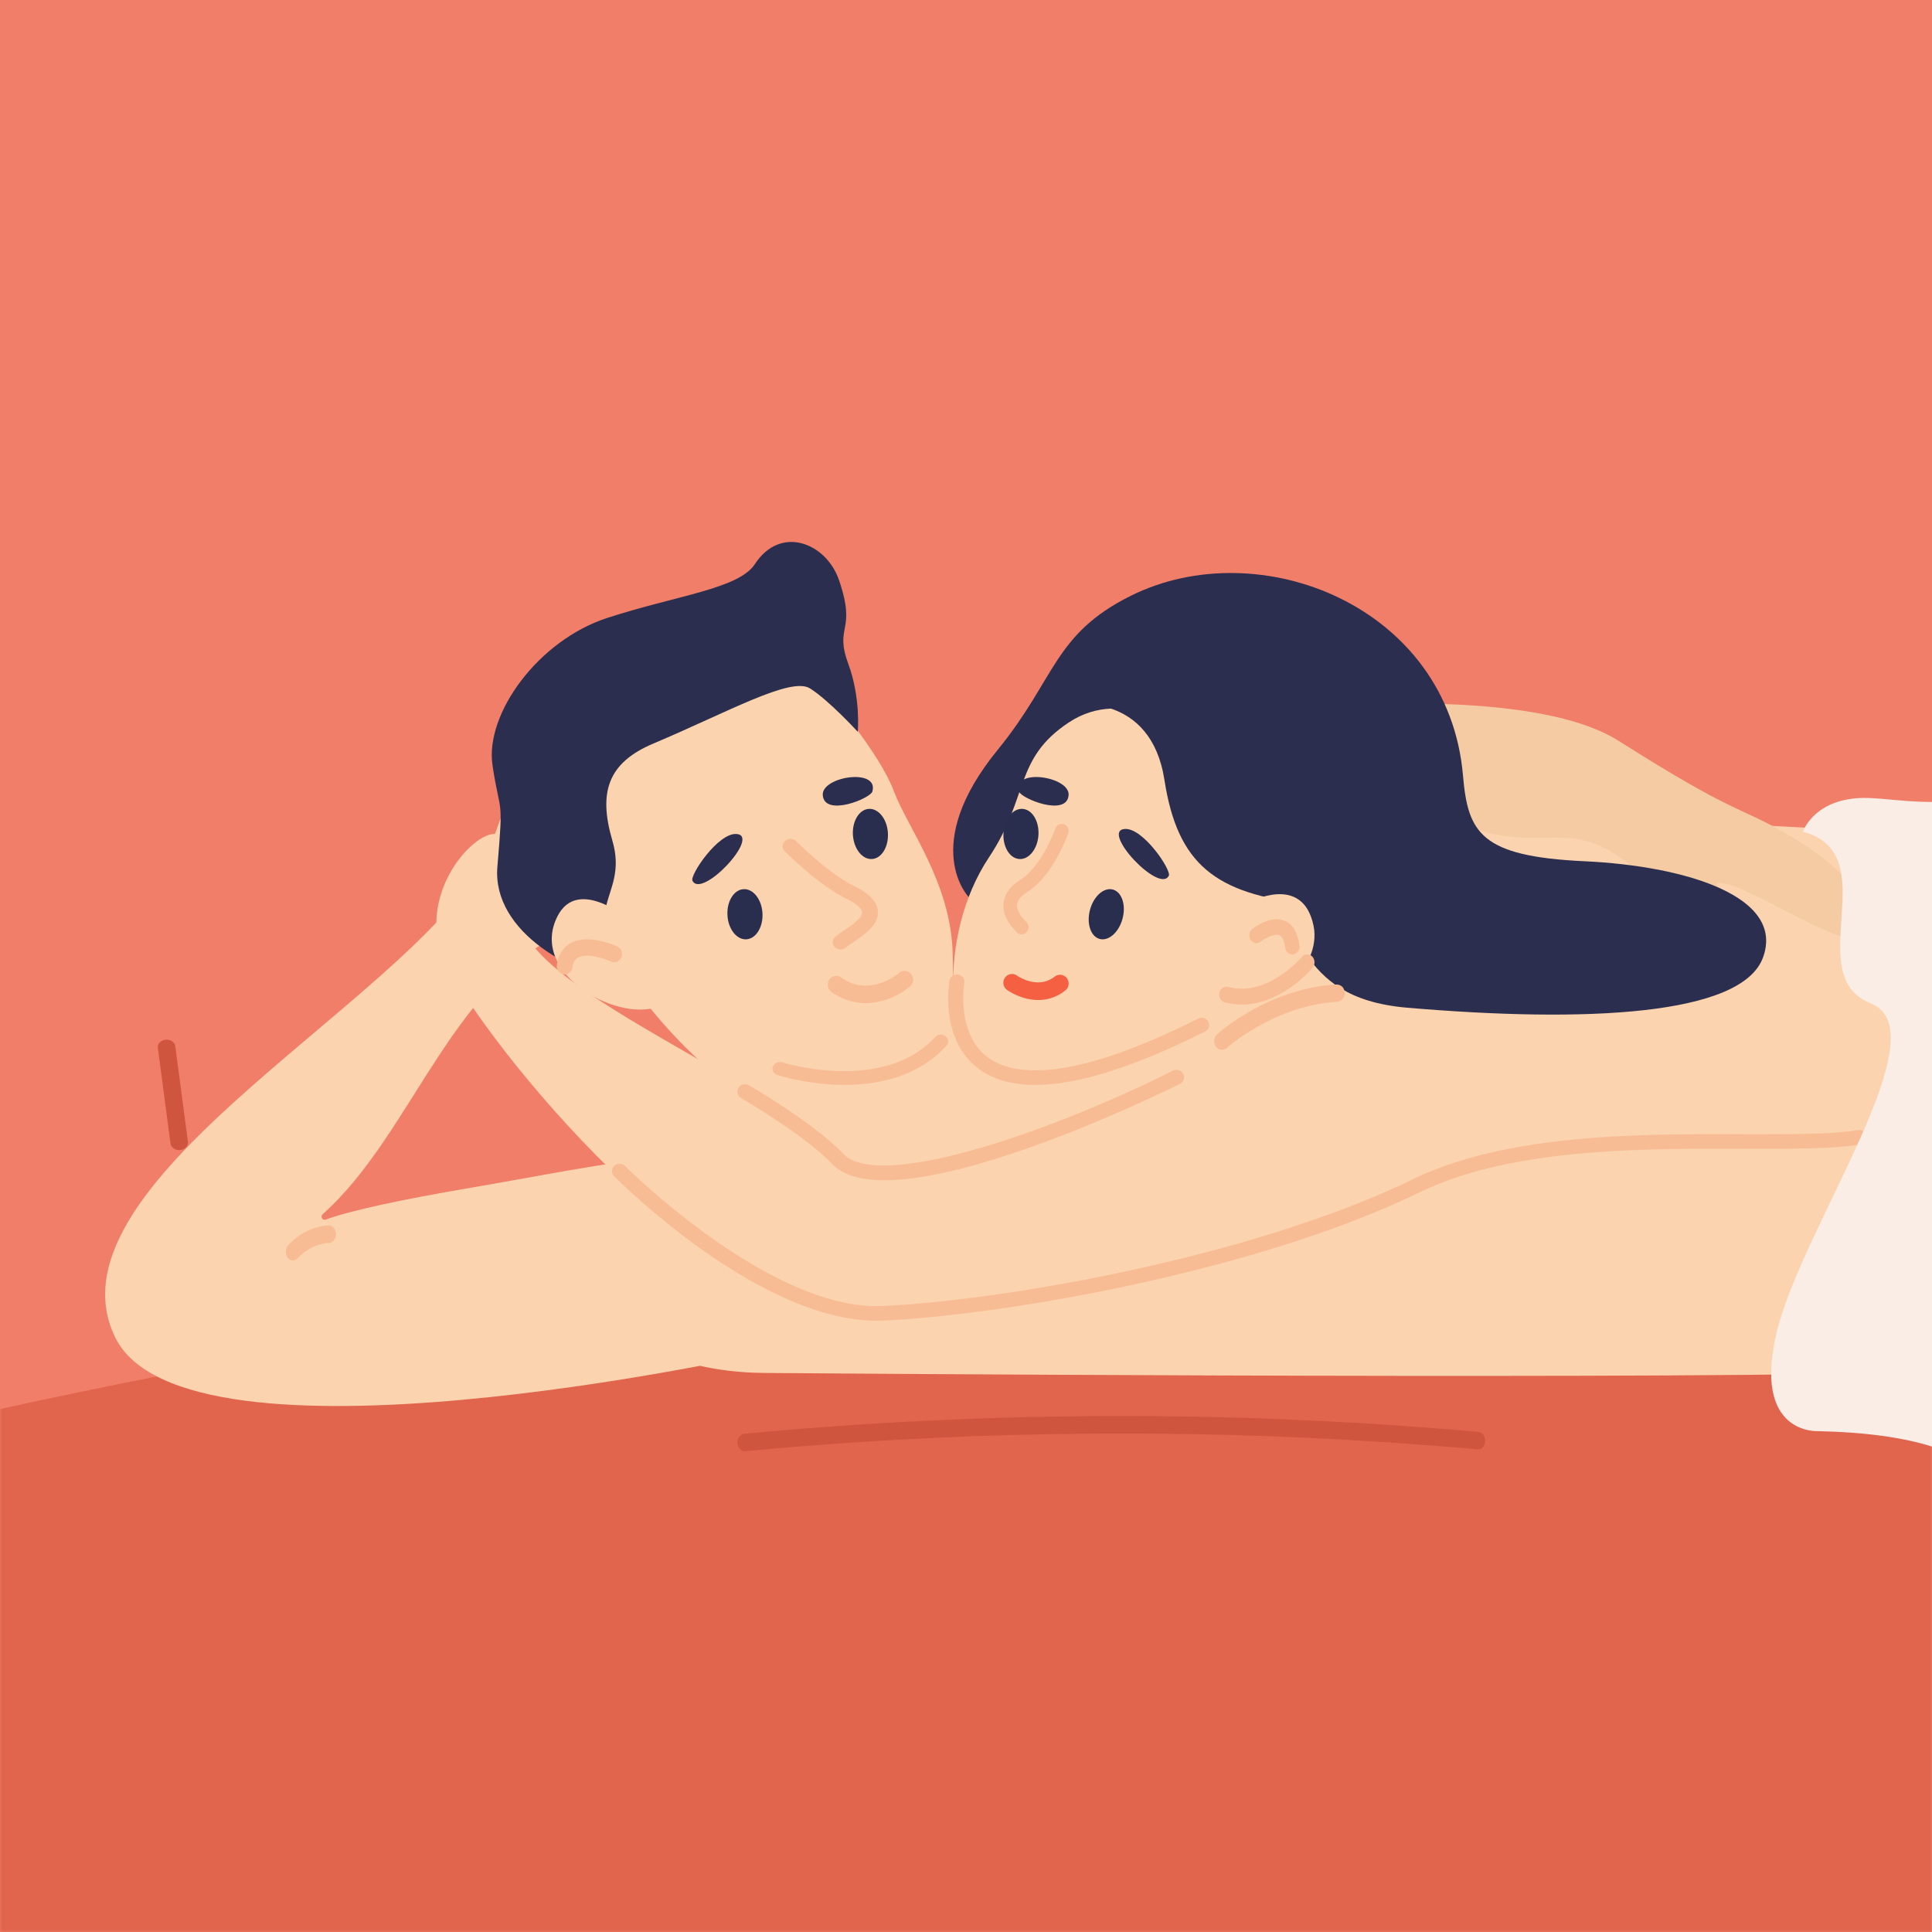
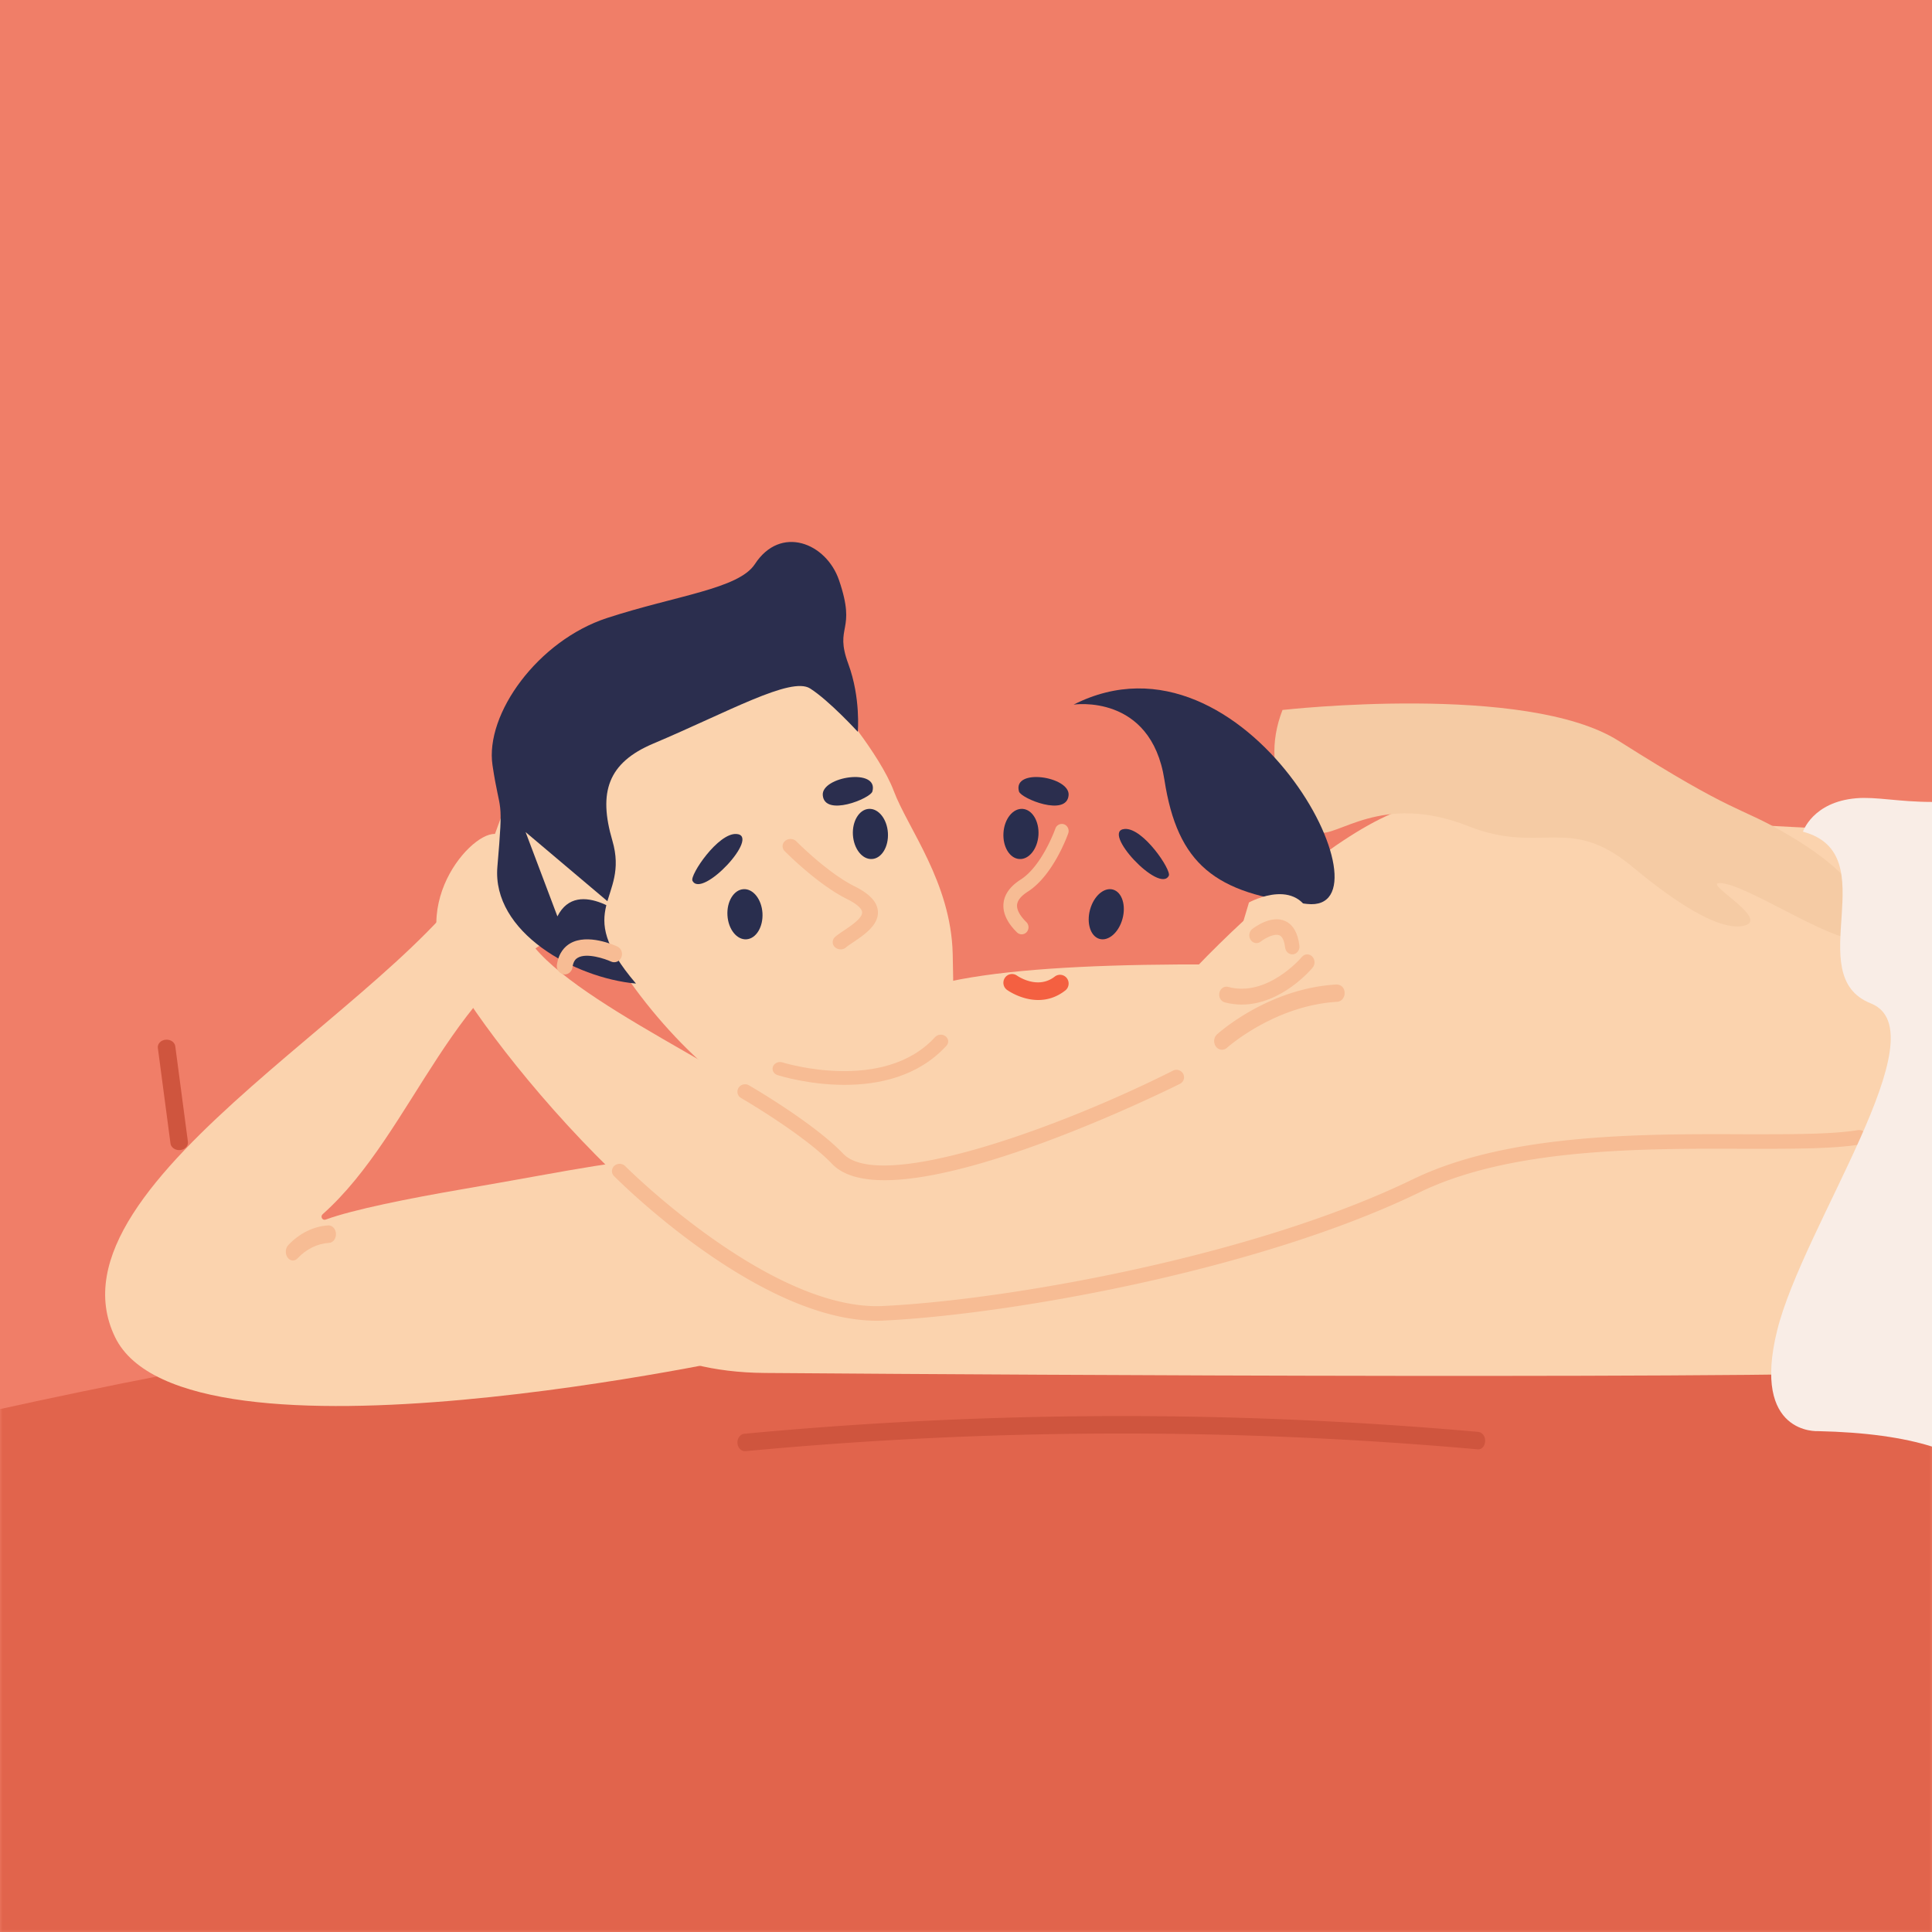
<svg xmlns="http://www.w3.org/2000/svg" xmlns:xlink="http://www.w3.org/1999/xlink" viewBox="0 0 385 385">
  <defs>
    <path id="path-1" d="M0 0h385v385H0z" />
  </defs>
  <g id="Symbols" fill="none" fill-rule="evenodd">
    <g id="Illu-/-Abenteuer">
      <g id="Group-2">
        <g id="Group">
          <mask id="mask-2" fill="#fff">
            <use xlink:href="#path-1" />
          </mask>
          <use id="Rectangle" fill="#F07E68" xlink:href="#path-1" />
          <path d="M-27 287c185.032-44.333 335.032-43.667 450 2 172.452 68.5-9.048 130.5-9.048 130 0-.333-142.988-4.667-428.962-13L-27 287z" id="Path-6" fill="#E1644C" mask="url(#mask-2)" />
          <path d="M179.499 198.846c25.31-13.912 156.15-1.952 192.504-.43 36.36 1.522 59.728 73.86 2.245 75.182-57.477 1.323-221.752 0-221.752 0-42.022-.28-44.54-36.512-24.042-39.237 20.504-2.719 25.74-21.596 51.045-35.515z" id="Combined-Shape" fill="#FBD3AE" mask="url(#mask-2)" />
        </g>
        <path d="M222.952 213.116c.012-6.998 45.6-54.787 63.309-52.874 17.715 1.912 67.5 4.477 96.876 5.793.636.029 1.258.081 1.864.156v48.32c-19.014-1.28-42.318 13.114-107.57 27.392-14.056 3.074-27.652-19.771-30.384-25.415-4.296-8.905-24.095-3.372-24.095-3.372z" id="Combined-Shape" fill="#FBD3AE" />
        <path d="M150.952 269.865s-114.095 25.353-128.026-3.412c-15.304-31.605 63.037-69.183 74.56-97.362 7.189-17.566 7.335-29.888 21.12-40.14 13.792-10.244-6.462 26.9-1.292 39.282 5.177 12.39 16.81 17.512 13.902 20.073-3.055 2.688-8.268-6.71-15.84-3.842-25.218 9.544-32.68 41.112-51.07 57.494-.53.471-.067 1.317.598 1.075 5.28-1.95 16.474-4.204 27.199-6.046 24.242-4.162 31.351-6.089 43.637-6.089 12.285 0 15.212 38.967 15.212 38.967" id="Fill-7" fill="#FBD3AE" />
        <path d="M296.334 213.177s-1.089-11.216-20.102-12.123c-19.013-.901-97.517 41.67-109.112 28.991-11.595-12.672-49.536-27.976-60.574-41.221-11.051-13.251-5.798-18.17-6.085-20.6-.85-7.275-17.142 6.143-12.763 21.006 3.167 10.78 45.334 66.177 79.886 72.958 34.553 6.787 144.98-22.294 128.75-49.011" id="Fill-13" fill="#FBD3AE" />
        <path d="M165.882 139.237s9.44 10.956 12.232 18.4c2.787 7.439 11.376 18.178 11.735 32.398.364 14.22.06 20.14-5.944 25.833-6.01 5.691-31.76 7.221-44.63-4.602-12.876-11.817-25.533-30.769-25.32-44.282.212-13.508 39.264-42.425 51.927-27.747" id="Fill-15" fill="#FBD3AE" />
        <path d="M255.57 141.481s48.594-5.498 66.994 6.162c23.344 14.79 23.776 12.948 32.79 18.146 14.269 8.215 17.511 14.593 16.396 20.11-1.103 5.53-21.302-8.476-27.97-9.79-6.673-1.314 9.637 7.016 3.706 8.375-5.936 1.352-17.297-7.693-22.234-11.794-12.604-10.467-18.187-2.322-32.613-8.043-17.468-6.927-26.306 2.52-30.017 1.206-3.7-1.314-12.214-11.086-7.052-24.372" id="Fill-25" fill="#F5CBA4" />
-         <path d="M193.11 178.838s-10.054-10.118 5.714-29.428c11.572-14.161 11.123-23.024 26.509-30.678 25.64-12.766 63.302 2.04 66.205 35.826.977 11.436 3.54 16.092 24.14 17.063 20.602.96 40.098 7.157 35.629 19.224-4.293 11.576-35.392 12.996-70.88 9.967-23.856-2.04-18.822-18.793-33.206-21.974-25.295-5.596-54.11 0-54.11 0" id="Fill-27" fill="#2B2E4E" />
-         <path d="M240.995 149.538c-4.65-3.961-16.995-12.842-27.978-5.593-10.99 7.25-7.91 14.857-15.956 26.926-10.365 15.53-9.276 40.807 2.48 45.355 11.763 4.555 46.222-7.867 52.023-21.123 5.8-13.256 5.281-32.05-10.57-45.565" id="Fill-29" fill="#FBD3AE" />
        <path d="M213.952 140.41s15.404-2.303 18.089 14.993c2.61 16.871 10.159 22.689 28.42 24.731 18.263 2.048-12.059-57.183-46.51-39.724" id="Fill-31" fill="#2B2E4E" />
        <path d="M248.889 179.841s10.699-5.93 12.873 4.66c1.749 8.51-8.909 17.805-18.81 15.257l5.937-19.917z" id="Fill-33" fill="#FBD3AE" />
        <path d="M217.373 180.776c-.92 2.65-.284 5.43 1.415 6.207 1.703.776 3.828-.738 4.742-3.387.92-2.65.284-5.43-1.414-6.206-1.704-.777-3.828.737-4.743 3.386" id="Fill-35" fill="#292E4E" />
        <path d="M199.967 165.961c-.177 2.765 1.238 5.1 3.166 5.22 1.921.126 3.621-2.012 3.805-4.77.17-2.759-1.245-5.1-3.167-5.22-1.927-.126-3.634 2.012-3.804 4.77" id="Fill-37" fill="#292E4E" />
        <path d="M232.915 174.503c.546-1.1-5.096-9.562-8.775-9.311-4.926.337 6.941 13.035 8.775 9.31" id="Fill-39" fill="#2B2E4E" />
        <path d="M203.057 157.716c.387 1.407 9.527 5.124 9.889.75.305-3.732-11.21-5.503-9.889-.75" id="Fill-41" fill="#2B2E4E" />
        <path d="M206.895 199.276c-3.37 0-6.056-1.89-6.213-2.01-.781-.552-.96-1.637-.418-2.428a1.706 1.706 0 012.384-.434c.157.112 4.131 2.87 7.55.196a1.71 1.71 0 012.404.336c.57.763.432 1.869-.328 2.45-1.81 1.414-3.686 1.89-5.379 1.89" id="Fill-43" fill="#F46041" />
        <path d="M257.518 190.186c-.71 0-1.317-.565-1.42-1.348-.115-.932-.395-2.112-1.088-2.429-1.042-.503-3 .615-3.791 1.236-.636.503-1.535.342-1.993-.348-.464-.69-.326-1.658.31-2.161.389-.305 3.785-2.89 6.596-1.585 1.546.715 2.491 2.361 2.806 4.877.109.851-.447 1.628-1.231 1.746-.063.006-.126.012-.189.012" id="Fill-45" fill="#F7BC94" />
        <path d="M203.597 186.186c-.337 0-.674-.124-.935-.383-1.973-1.939-2.876-3.894-2.685-5.799.179-1.803 1.331-3.392 3.419-4.727 4.278-2.728 6.887-10.093 6.914-10.16a1.362 1.362 0 011.745-.851c.706.27 1.07 1.076.815 1.808-.12.339-2.973 8.363-8.05 11.603-1.332.851-2.05 1.73-2.142 2.615-.12 1.24.94 2.564 1.854 3.465.543.53.565 1.42.054 1.99-.272.293-.63.44-.99.44" id="Fill-47" fill="#F7BC94" />
        <path d="M247.468 200.186c-1.101 0-2.243-.133-3.414-.442-.776-.215-1.251-1.062-1.06-1.915.191-.846.95-1.377 1.75-1.162 7.829 2.123 14.615-5.876 14.679-5.965.544-.644 1.454-.689 2.051-.114.597.588.638 1.586.104 2.237-.284.341-6.212 7.361-14.11 7.361" id="Fill-49" fill="#F7BC94" />
-         <path d="M206.296 216.186c-4.472 0-8.132-.995-10.974-2.995-8.168-5.738-6.185-17.317-6.096-17.812.132-.77.92-1.322 1.72-1.167.812.138 1.355.88 1.218 1.656-.018.11-1.744 10.337 4.925 15.011 4.962 3.473 16.24 4.928 41.674-7.893.74-.374 1.636-.098 2.018.603a1.415 1.415 0 01-.627 1.944c-14.084 7.094-25.416 10.653-33.858 10.653" id="Fill-51" fill="#F7BC94" />
        <path d="M243.517 209.186c-.451 0-.902-.214-1.21-.62-.544-.745-.456-1.828.214-2.435.407-.373 10.221-9.152 23.781-9.945 1.034.028 1.604.69 1.648 1.635.043.951-.614 1.758-1.478 1.813-12.508.738-21.866 9.076-21.96 9.159a1.493 1.493 0 01-.995.393" id="Fill-53" fill="#F7BC94" />
        <path d="M169.047 132.296c-2.869-7.786 1.727-6.22-1.85-16.68-2.545-7.44-11.645-11.064-16.766-3.206-3.235 4.955-15.717 6.256-29.468 10.745-13.752 4.495-24.348 19.117-22.816 29.353 1.532 10.23 2.216 5.65.971 20.206-1.117 13.044 15.375 22.179 27.619 23.286-13.062-15.27-1.197-16.546-4.712-28.507-2.82-9.619-.897-15.493 8.16-19.316 14.88-6.28 27.43-13.399 31.238-10.99 3.803 2.407 9.51 8.642 9.51 8.642s.616-6.757-1.886-13.533z" id="Fill-55" fill="#2B2E4E" />
-         <path d="M125.611 183.445s-10.412-9-14.532-.834c-5.912 11.732 12.968 21.753 20.873 17.631l-6.34-16.797z" id="Fill-57" fill="#FBD3AE" />
+         <path d="M125.611 183.445s-10.412-9-14.532-.834l-6.34-16.797z" id="Fill-57" fill="#FBD3AE" />
        <path d="M151.94 181.949c.16 2.758-1.258 5.098-3.186 5.231-1.927.133-3.627-1.999-3.789-4.763-.168-2.758 1.257-5.099 3.185-5.225 1.921-.133 3.622 1.999 3.79 4.757" id="Fill-59" fill="#292E4E" />
        <path d="M176.938 165.961c.17 2.765-1.239 5.1-3.167 5.22-1.927.126-3.621-2.012-3.804-4.77-.177-2.759 1.245-5.1 3.166-5.22 1.921-.126 3.628 2.012 3.805 4.77" id="Fill-61" fill="#292E4E" />
        <path d="M137.989 175.503c-.547-1.1 5.095-9.562 8.775-9.311 4.925.337-6.942 13.035-8.775 9.31" id="Fill-63" fill="#2B2E4E" />
        <path d="M173.846 157.716c-.393 1.407-9.533 5.124-9.888.75-.306-3.732 11.21-5.503 9.888-.75" id="Fill-65" fill="#2B2E4E" />
-         <path d="M172.481 199.897c-2.191 0-4.532-.61-6.805-2.247-.767-.553-.957-1.652-.414-2.443a1.671 1.671 0 012.361-.427c5.612 4.067 11.298-.693 11.542-.896.72-.623 1.778-.518 2.389.217a1.78 1.78 0 01-.204 2.457c-1.717 1.484-5.062 3.339-8.869 3.339" id="Fill-67" fill="#F7BC94" />
        <path d="M112.521 194.186c-1.072-.137-1.674-.961-1.554-1.857.338-2.504 1.63-3.74 2.652-4.334 3.473-2.02 8.808.346 9.404.627.79.367 1.141 1.334.796 2.158-.35.824-1.272 1.196-2.069.83-1.14-.53-4.834-1.798-6.614-.752-.376.21-.897.654-1.06 1.916-.113.817-.783 1.412-1.555 1.412" id="Fill-69" fill="#F7BC94" />
        <path d="M167.51 189.186c-.415 0-.83-.15-1.145-.45-.592-.578-.566-1.49.063-2.045.421-.364 1.044-.791 1.743-1.26 1.485-.999 3.719-2.5 3.63-3.661-.056-.74-1.157-1.698-3.026-2.622-5.833-2.894-12.15-9.277-12.415-9.548-.585-.59-.535-1.502.107-2.039a1.68 1.68 0 012.228.098c.056.064 6.223 6.29 11.577 8.947 3.002 1.49 4.53 3.113 4.67 4.967.207 2.744-2.75 4.737-4.909 6.186-.572.387-1.088.728-1.44 1.034a1.632 1.632 0 01-1.083.393" id="Fill-71" fill="#F7BC94" />
        <path d="M140.952 212.643s12.6 5.993 5.185 16.042c-7.428 10.054 43.047 2.643 43.815-16.042l-2.462-8.457-46.538 8.457z" id="Fill-73" fill="#FBD3AE" />
        <path d="M174.705 263.186c-23.439 0-51.145-27.62-52.338-28.815a1.401 1.401 0 01.06-2.048c.604-.557 1.584-.523 2.156.052.274.284 27.992 27.91 50.122 27.91.408 0 .822-.006 1.224-.03 24.674-1.171 73.743-9.782 105.601-25.246 18.69-9.07 44.96-9.07 65.975-8.982 9.376.006 17.406.04 22.666-.812.864-.163 1.613.388 1.76 1.177.14.795-.42 1.544-1.249 1.672-5.522.899-13.722.87-23.183.864-20.784-.087-46.554-.087-64.593 8.663-32.248 15.655-81.883 24.377-106.819 25.566-.463.023-.925.03-1.382.03" id="Fill-75" fill="#F7BC94" />
        <path d="M176.288 235.186c-4.575 0-8.264-.941-10.479-3.255-5.57-5.825-17.99-13.04-18.118-13.117a1.46 1.46 0 01-.528-2.025c.43-.704 1.371-.929 2.081-.515.522.296 12.925 7.506 18.786 13.632 7.366 7.695 42.857-5.031 65.715-16.55.716-.384 1.65-.094 2.039.64a1.457 1.457 0 01-.656 1.988c-.46.237-38.391 19.202-58.84 19.202" id="Fill-77" fill="#F7BC94" />
        <path d="M168.297 216.186c-7.103 0-12.903-1.802-13.36-1.947-.77-.247-1.173-1.009-.9-1.711.272-.698 1.114-1.052 1.884-.82.195.074 20.12 6.216 30.41-5.032.521-.574 1.47-.655 2.085-.183.628.472.717 1.314.196 1.888-5.658 6.19-13.573 7.805-20.315 7.805" id="Fill-81" fill="#F7BC94" />
        <path d="M58.367 251.186c-.397 0-.793-.202-1.07-.607-.51-.726-.449-1.829.146-2.457 2.227-2.373 5.082-3.768 8.029-3.936.742 0 1.444.705 1.478 1.668.034.963-.572 1.773-1.36 1.822-2.305.125-4.543 1.22-6.3 3.084-.266.286-.595.426-.923.426" id="Fill-132" fill="#F7BC94" />
        <path d="M35.708 229.186c-.882 0-1.63-.565-1.736-1.333l-2.513-18.999c-.112-.823.581-1.568 1.533-1.658 1.015-.096 1.827.499 1.94 1.322l2.512 18.998c.112.823-.58 1.562-1.54 1.658a2.145 2.145 0 01-.196.012" id="Fill-140" fill="#CF553E" />
        <path d="M148.462 289.186c-.78 0-1.438-.689-1.505-1.593-.072-.96.55-1.801 1.378-1.878a802.236 802.236 0 01146.228-.375c.828.076 1.45.91 1.384 1.87-.06.954-.647 1.74-1.62 1.594a801.252 801.252 0 00-145.738.375c-.043.007-.085.007-.127.007" id="Fill-144" fill="#CF553E" />
        <path d="M385 159.808l.004 128.457c-5.71-1.79-13.135-2.862-22.719-3.077 0 0-13.295.839-8.15-20.03 5.147-20.868 32.812-59.614 18.654-65.218-14.15-5.598 3.223-29.727-13.507-34.205 0 0 1.93-5.929 10.619-6.663 3.983-.336 8.392.73 15.098.736z" id="Combined-Shape" fill="#F9EDE6" />
      </g>
    </g>
  </g>
</svg>